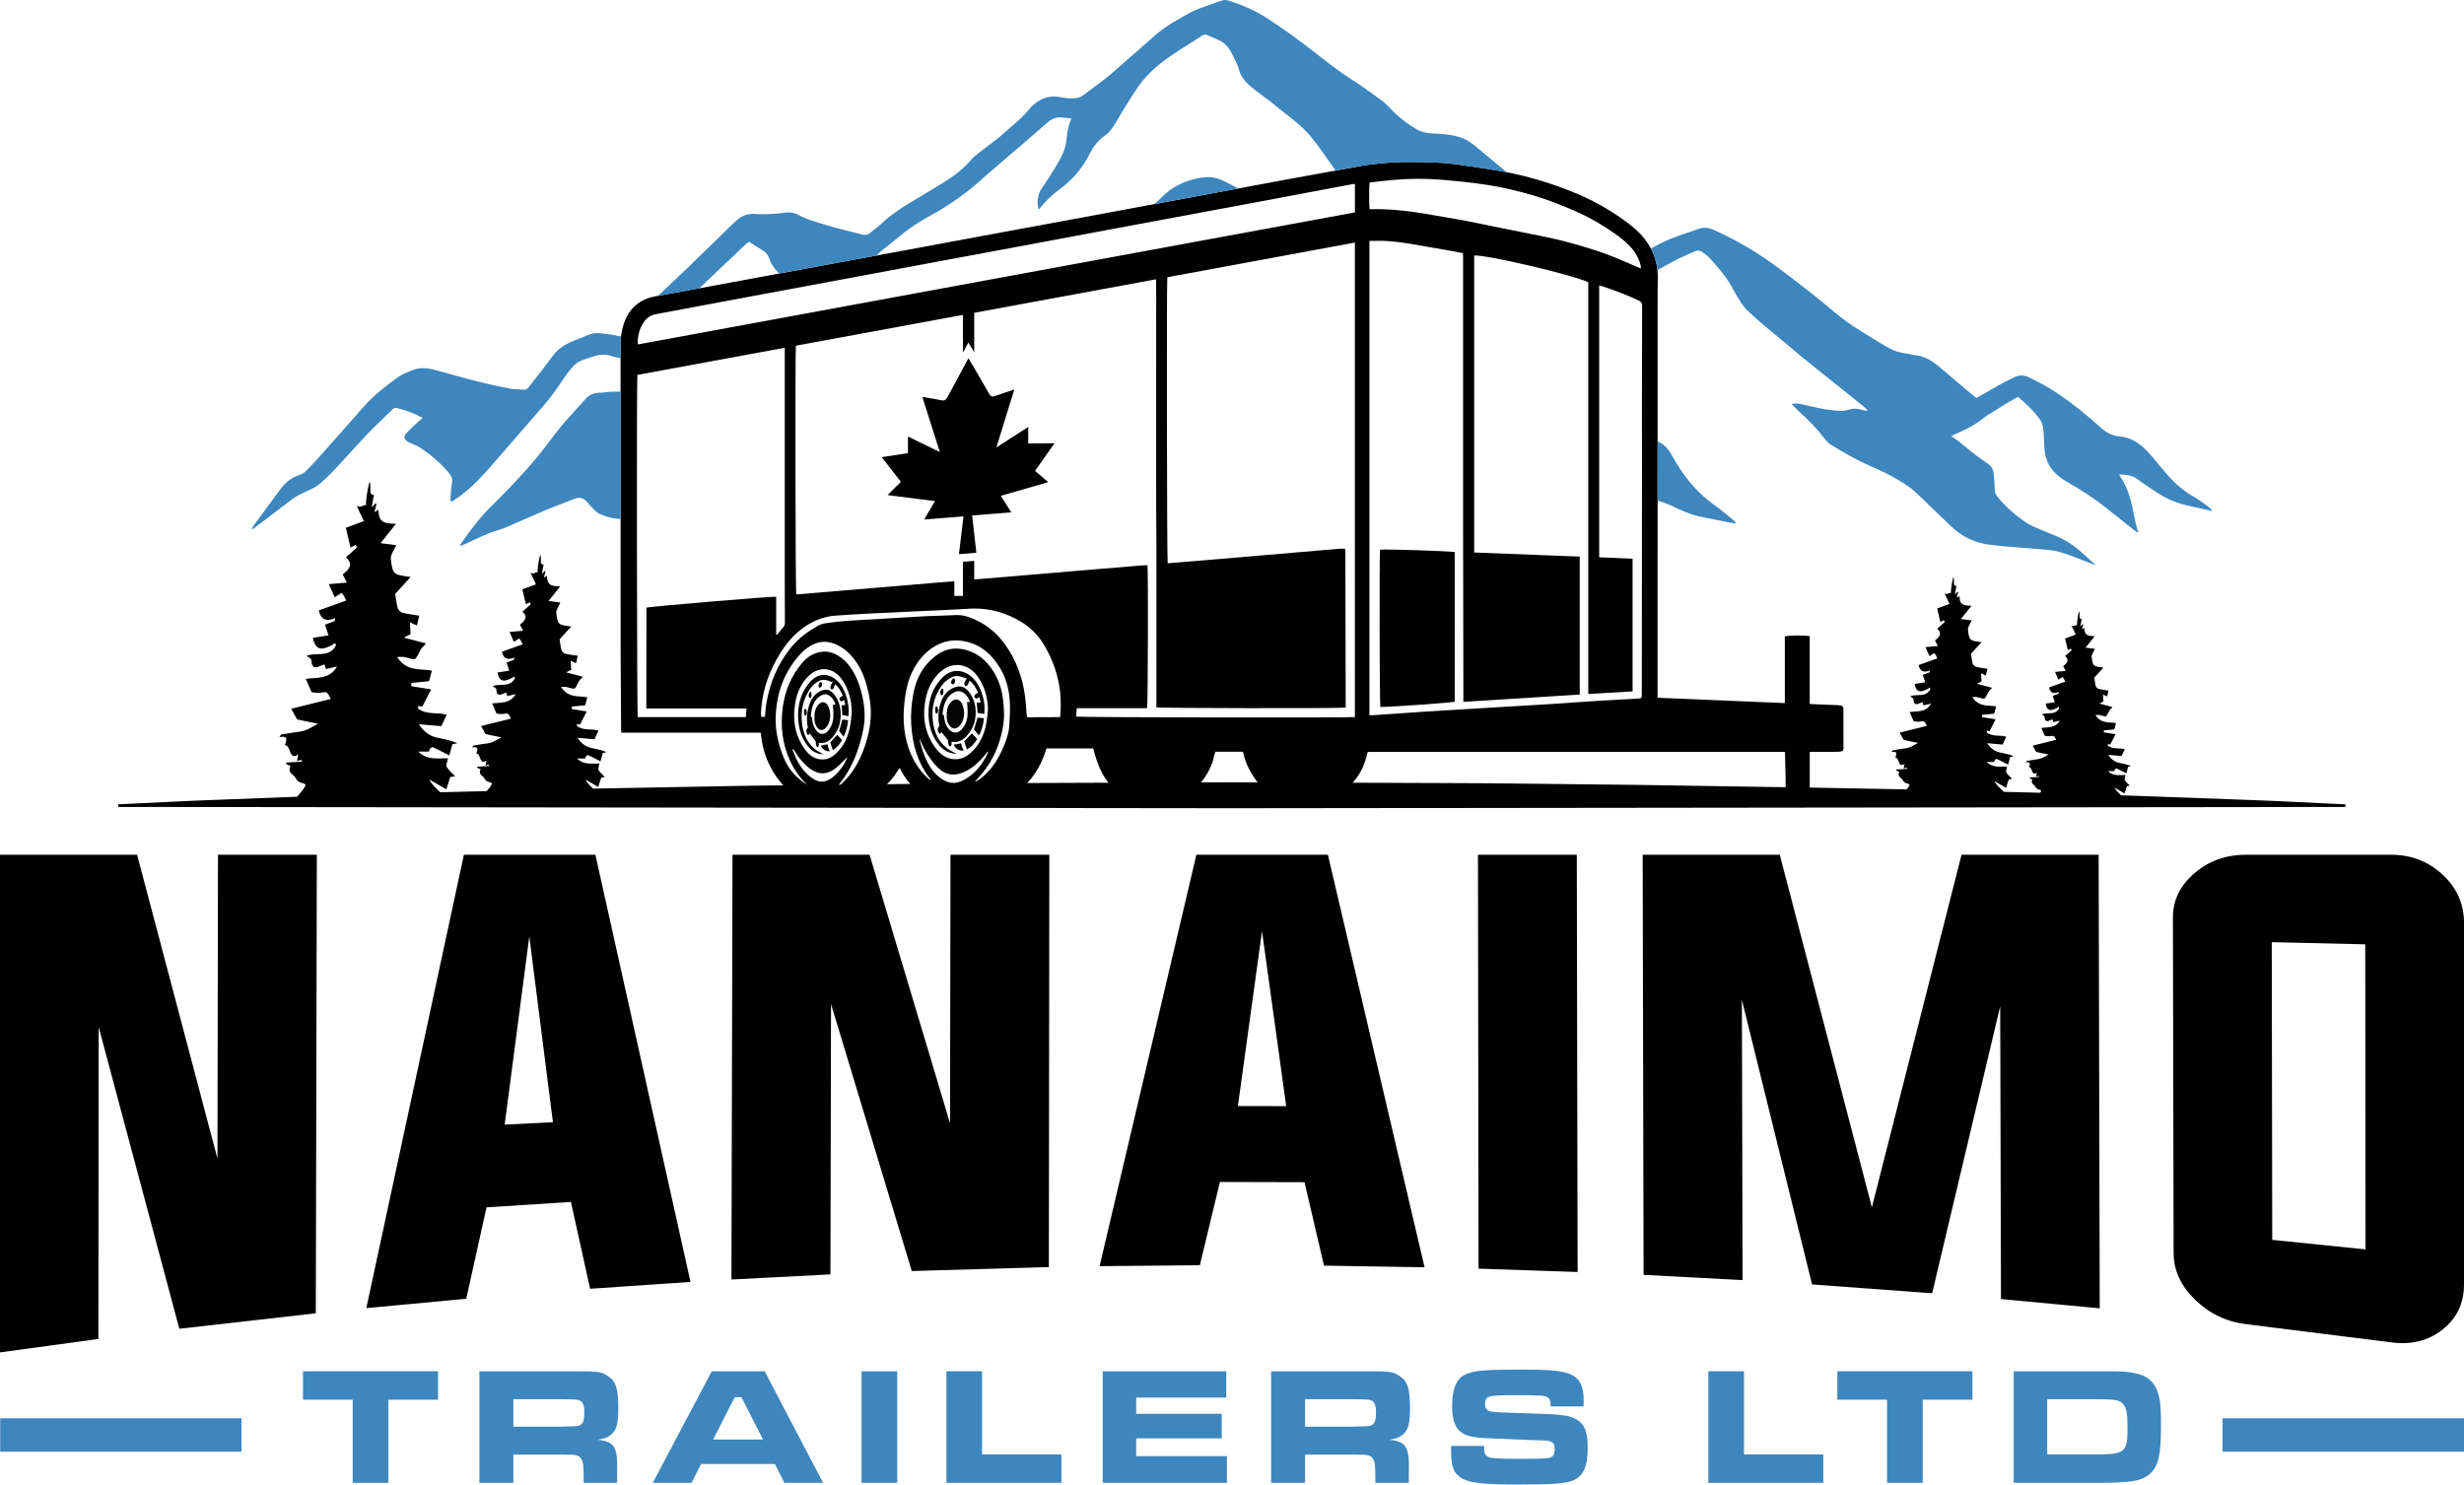
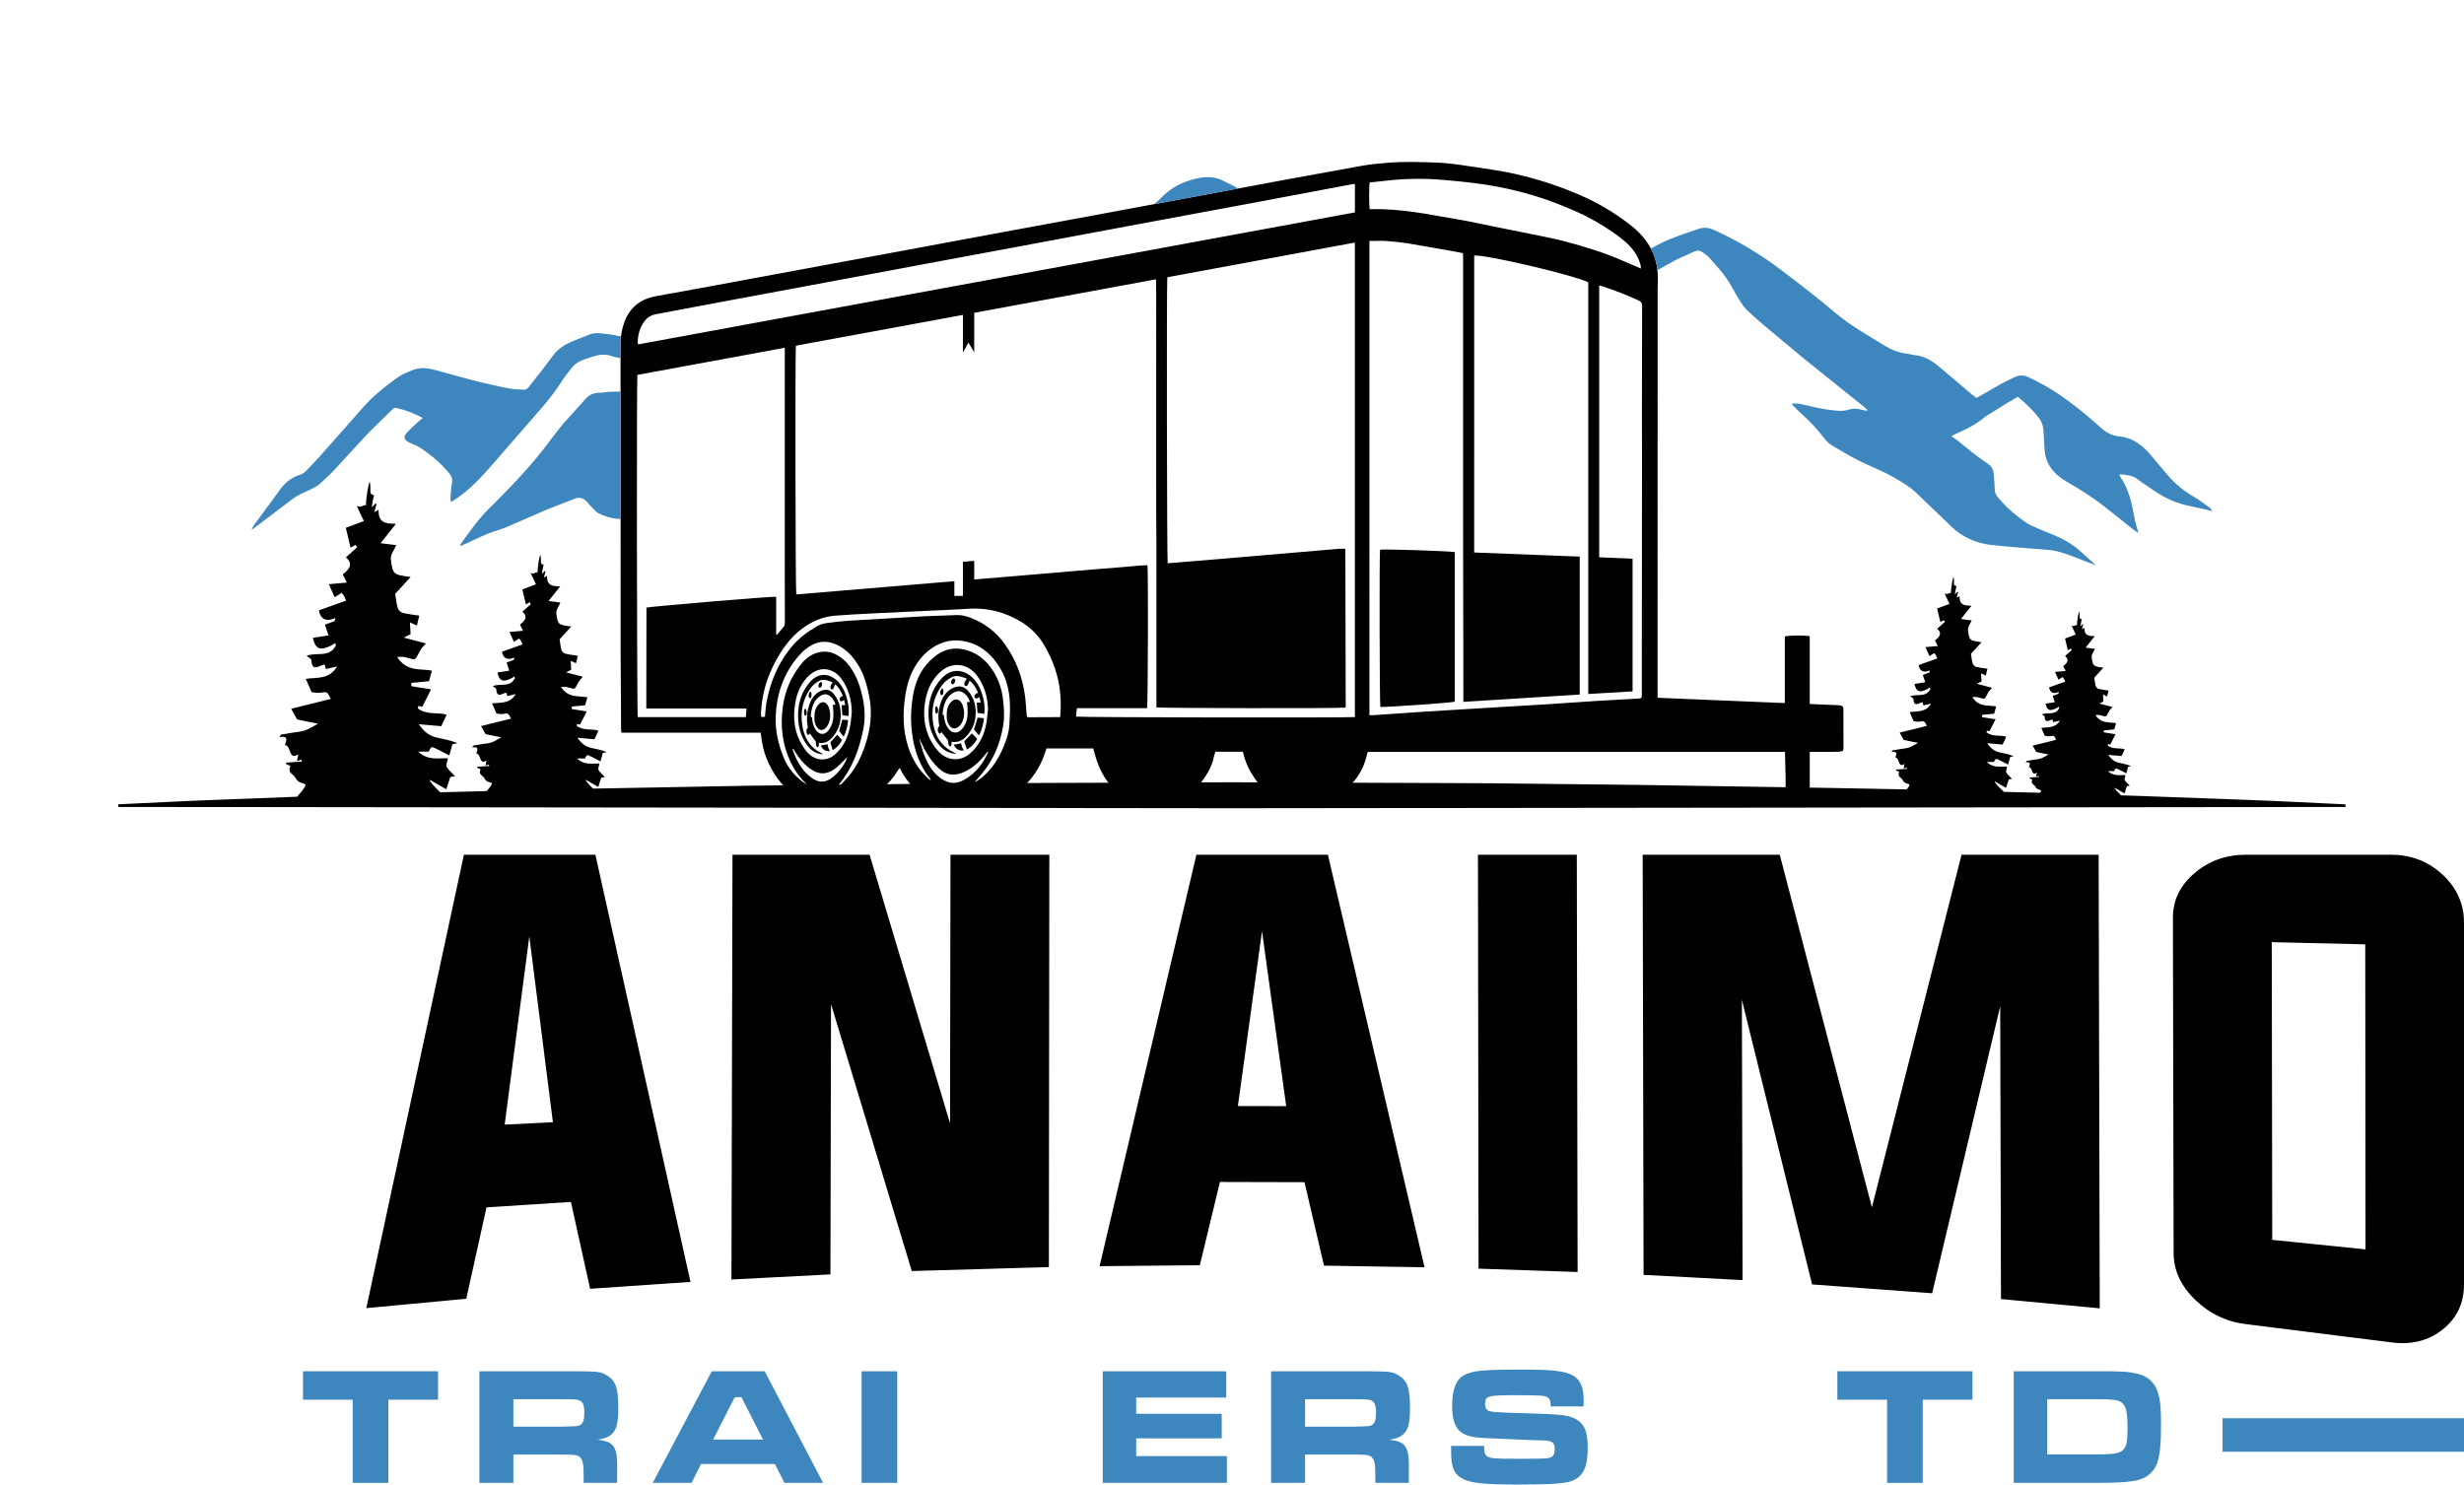
<svg xmlns="http://www.w3.org/2000/svg" xmlns:xlink="http://www.w3.org/1999/xlink" viewBox="0 0 1682.14 1013.68">
  <defs>
    <path id="A" d="M.12 0h1682.02v1013.68H.12z" />
    <path id="B" d="M299.05 936.33v19.42h-33.93v56.78h-24.34v-56.78h-33.93v-19.42h92.2z" />
-     <path id="C" d="M670.45 936.33v56.78h54.15v19.42h-78.49v-76.2h24.34z" />
  </defs>
  <clipPath id="D">
    <use xlink:href="#A" />
  </clipPath>
-   <path d="M67.37 701.27l-.19 213L0 923.44v-339.8h93.59l54.87 207.47.36-207.47h67.48l-.7 313.11-93.17 10.56-55.06-206.04h0z" clip-path="url(#D)" />
  <path d="M344.53 767.92l32.94-1.63-16.12-126.87-16.82 128.5h0zm-12.4 56.5l-13.82 62.41-68.23 6.39 66.62-309.58h89.77l64.92 291.71-68.54 4.65-13.1-59.29-57.62 3.71h0zm235.2-138.83l-.4 184.6-67.58 3.49.71-290.04h93.59l54.93 183.38.3-183.38h67.48l-.31 281.56-93.59 2.7-55.13-182.31h0zm277.76 69.64l32.98.07-16.51-119.48-16.47 119.41h0zm-12.27 51.85l-13.7 56.85-68.45.64 66.09-280.94h89.77l65.99 281.7-68.65-1.12-13.31-56.98-57.74-.15h0zm176.57 59.18l-.41-282.63h67.48l.55 284.92-67.62-2.29h0zm423.32-282.62l.75 309.72-67.42-6.34-.53-199.92-46.46 195.96-81.97-6.02-47.92-194.35.47 191.39-67.58-3.57-.62-286.87h93.59l62.9 240.76 61.21-240.76h93.58 0zm118.19 59.69l.32 203.28 63.69 6.5-.19-208.3-63.82-1.48h0zm81.44-59.69c13.52 0 25.17 4.4 34.95 13.37 9.9 9.1 14.85 20.16 14.85 33.02v247.02c0 12.86-4.93 23.22-14.79 30.93-9.72 7.62-21.32 10.42-34.78 8.62l-98.88-12.39c-13.49-1.58-25.12-7.11-34.89-16.51-9.91-9.53-14.87-20.17-14.9-32.09l-.48-228.97c-.03-11.91 4.9-22.02 14.79-30.46 9.75-8.31 21.39-12.54 34.92-12.54h99.21 0z" />
  <g fill="#3e86be">
    <use xlink:href="#B" />
    <path d="M383.13 974.15c11.43-.23 11.43-.23 13.03-1.14 2.06-1.26 2.74-3.54 2.74-8.45s-.91-7.2-3.08-8.23c-1.71-.8-1.94-.8-12.68-.91h-32.67v18.74h32.66v-.01zm-55.87-37.82h56.1c26.28 0 26.28 0 31.19 2.97 5.83 3.54 7.54 8.68 7.54 21.82 0 10.97-1.14 15.31-4.91 18.51-2.28 1.83-4.45 2.74-9.25 3.43 11.77 1.37 13.82 4.8 13.37 22.39v7.08h-22.85v-3.99c0-8.57-.46-11.31-2.28-13.26-1.6-1.83-3.31-2.06-12.91-2.06h-32.79v19.31h-23.19v-76.2h-.02zm178.91 17.71h-4.57l-14.74 28.91h34.05l-14.74-28.91h0zm22.85 45.58h-50.39l-6.51 12.91h-26.51l40.33-76.2h36.1l39.87 76.2h-26.39l-6.5-12.91h0zm83.51-63.29v76.2h-24.34v-76.2h24.34z" />
    <use xlink:href="#C" />
    <path d="M837.13 936.33v17.94h-61.46v11.08h58.38v16.79h-58.38v12.12h61.92v18.27h-84.77v-76.2h84.31zm86.48 37.82c11.43-.23 11.43-.23 13.03-1.14 2.05-1.26 2.74-3.54 2.74-8.45s-.91-7.2-3.08-8.23c-1.71-.8-1.94-.8-12.68-.91h-32.67v18.74h32.66v-.01zm-55.86-37.82h56.1c26.27 0 26.27 0 31.19 2.97 5.82 3.54 7.54 8.68 7.54 21.82 0 10.97-1.14 15.31-4.91 18.51-2.29 1.83-4.45 2.74-9.25 3.43 11.77 1.37 13.82 4.8 13.37 22.39v7.08h-22.85v-3.99c0-8.57-.46-11.31-2.29-13.26-1.6-1.83-3.31-2.06-12.91-2.06h-32.79v19.31h-23.19v-76.2h-.01zm145.43 50.96c0 4.57.45 6.06 2.28 7.2 2.17 1.37 4.69 1.6 21.02 1.6 17.6 0 20.23-.11 22.4-1.03 1.71-.8 2.51-2.51 2.51-5.71 0-4.57-1.83-5.71-9.25-5.83-2.52 0-10.06-.34-18.17-.69l-18.51-.8c-11.08-.34-16.45-1.94-19.88-5.83-2.85-3.43-4.23-8.34-4.23-15.99 0-11.31 2.63-18.16 8-21.13 5.94-3.2 12.57-3.89 40.11-3.89 21.25 0 29.24 1.03 34.73 4.23 4.91 3.09 6.97 8 6.97 17.37 0 .46 0 2.06-.12 3.54h-22.39c-.12-3.77-.46-4.8-1.71-5.94-1.83-1.48-4.46-1.71-21.94-1.71-19.54 0-21.14.46-21.14 6.05 0 2.74 1.03 4.23 3.2 4.91 2.06.57 8 .91 24.68 1.37 24.56.68 29.71 1.37 34.5 4.22 5.6 3.31 7.66 8.46 7.66 19.43 0 12.9-2.97 19.42-10.4 22.39-4.68 1.94-14.05 2.63-37.59 2.63-22.73 0-32.22-1.03-37.7-4.12-5.71-3.2-7.54-7.77-7.54-18.62v-3.65h22.51 0z" />
    <use xlink:href="#C" x="520.15" />
    <use xlink:href="#B" x="1047.49" />
    <path d="M1429.93 993.11c21.03 0 22.51-1.14 22.51-18.39 0-9.37-.8-13.6-3.08-16.11-2.4-2.74-5.49-3.2-19.65-3.2h-32.11v37.7h32.33 0zm-55.18-56.78h54.96c19.42 0 22.05.11 28.56 1.49 7.54 1.49 12.57 5.83 14.85 12.91 1.71 5.37 2.17 10.28 2.17 22.62 0 19.88-1.71 27.65-7.31 32.79-5.83 5.25-12.57 6.39-38.27 6.39h-54.96v-76.2h0z" />
  </g>
  <g fill="#010101">
    <path d="M993.11 376.98v102.16c-1.94.7-45.7 3.76-50.76 3.59-.53-1.71-.73-103.45-.21-107.38 2.06-.53 46.49.85 50.97 1.63h0z" fill-rule="evenodd" />
    <path d="M1120.98 318.07l-.14 136.57v19.2c0 2.99-.04 3.02-2.96 3.19l-27.25 1.54-33.36 2.26-36.09 2.15-48.86 2.97-21.82 1.51-13.73.92c-.56.03-1.13 0-1.88 0V164.52c4.05 0 7.89-.21 11.71.05 4.98.34 9.96.88 14.89 1.66l27.59 4.8 9.68 1.82.08 3.37-.01 181.65.19 113.46v7.93l79.44-5v-94.2l-72.05-2.81V174.51c7.17-.91 66.91 13.04 77.87 18.21v281.17l30.26-1.8v-90.57l-22.8-1V194.93c.79.19 1.5.3 2.17.53 8.46 2.88 16.86 5.92 24.93 9.8 1.64.79 2.21 1.76 2.2 3.56l-.11 71.38.05 37.87h0zM935.09 124.61l8.92-.99c10.36-1.23 20.75-1.83 31.17-1.41 7.18.29 14.36.97 21.52 1.69 6.26.63 12.51 1.41 18.74 2.37 10.77 1.66 21.35 4.21 31.8 7.31 9.51 2.83 18.73 6.46 27.83 10.42 9.28 4.04 18.03 9.03 26.32 14.79 5.18 3.61 10.22 7.43 14.03 12.6 2.17 2.93 3.72 6.16 4.58 9.71.15.62.16 1.27.27 2.28l-12.33-5.3c-12.64-5.56-25.8-9.59-39.11-13.12-5.77-1.53-11.63-2.73-17.48-3.94l-27.19-5.45-23.8-4.87-28.55-4.95c-9.38-1.52-18.81-2.63-28.33-2.91-2.77-.08-5.55-.01-8.4-.01-.48-1.55-.55-15.7.01-18.22h0zm-10.12 20.43l-489.29 90.11c-.13-.38-.3-.67-.31-.97-.02-5.31 1.3-10.24 4.41-14.58 1.93-2.69 4.6-4.42 7.9-5.05l25.61-4.81 49.08-9.16 57.05-10.61 62.12-11.61 48.35-8.98 86.29-16.13 78.33-14.55 68.87-12.97c.46-.08.95-.07 1.59-.11v19.42h0zm-.01 344.59c-5.41.55-187.32.26-190.33-.32l.52-5.74h47.94c.6-2.08.82-92.05.28-97.63-5.59.1-11.16.85-16.75 1.26l-16.91 1.35-16.9 1.42-16.9 1.45-16.91 1.42-16.9 1.43-17.02 1.41v-12.7l-7.7.62v23.29h-5.85v-10.05L543.6 405.9c-.56-1.85-.8-164.55-.26-169.85l114.04-21.03v25.72l3.71-6.85 3.99 6.61v-26.9l124.14-22.89c.19 7.75.06 15.17.08 22.59l.01 22.65-.01 22.4v67.45l.01 22.39.15 22.4v22.65 89.75c2.11.64 123.4.77 128.77.2.06-.06.12-.11.17-.17.06-.06.14-.11.17-.18.06-.15.13-.31.13-.47l-.25-106.33c0-.39-.07-.79-.12-1.32-1.62 0-3.15-.1-4.67.02l-28.64 2.47-38.69 3.3-41.14 3.45-8.03.65c-.53-1.89-.77-190.64-.26-195.3l128.06-23.69v324.01h0zm-201.21.03l-22.39.1c-.17-.61-.44-1.21-.49-1.84-.36-4.07-.52-8.17-1.04-12.23-1.71-13.15-6.18-25.27-14-36.07-5.89-8.12-13.5-14.03-22.84-17.65-3.07-1.18-6.25-2.1-9.58-2l-22.11.82-22.09 1.31-29.46 1.72c-5.14.35-10.28.93-15.39 1.62-3.01.4-5.89 1.4-8.34 3.34-6.5 3.66-12.11 8.39-16.72 14.26-8.6 10.93-13.72 23.4-16.09 37.03-.52 2.97-.64 6.01-.97 9.35l-2.47.18c-.46-2.26-.19-4.37 0-6.45 1-10.91 4.18-21.21 9.31-30.86 4.68-8.82 10.34-16.92 18.49-23.01 6.64-4.96 14.01-8.2 22.32-8.87 8.24-.65 16.51-1.07 24.77-1.5l28.49-1.36 24.81-1.14 15.7-.85c11.97-.35 23.03 2.82 33.27 8.92 6.67 3.98 12 9.4 15.94 16.08 5.99 10.15 9.83 21.07 10.96 32.84.3 3.18.33 6.39.33 9.58.01 2.11-.25 4.23-.41 6.68h0zm-34.69 5.45c-.4 6.14-2.56 11.83-5.08 17.35-3.17 6.93-7.39 13.14-13.25 18.12-1.59 1.35-3.29 2.56-5.3 3.31 1.7-1.93 3.46-3.82 5.1-5.81 7.76-9.4 12.24-20.29 14.26-32.2 1.08-6.34.68-12.71-.14-19.09-.83-6.46-2.92-12.44-6.25-17.97-4.97-8.25-11.99-13.86-21.63-15.6-7.03-1.27-13.3.74-18.82 5.2-8.38 6.77-12.84 15.71-14.6 26.2-1.13 6.73-1.71 13.48-1.26 20.29.83 12.63 3.88 24.56 11.49 34.98.34.46.7.9 1.06 1.35.34.44.69.89.83 1.61-.49-.32-1.03-.61-1.47-.99-6.7-5.9-11.15-13.27-13.92-21.67-3.72-11.29-3.83-22.83-2.16-34.49.88-6.12 2.38-12.05 5.15-17.6 3.13-6.27 7.4-11.61 13.2-15.6 7.46-5.13 15.62-6.41 24.36-4.13 10.17 2.66 17.06 9.36 22.27 18.1 4.53 7.59 6.32 15.96 6.57 24.67.13 4.65-.11 9.32-.41 13.97h0zm-57.26-17.22c1.49-8.04 4.97-14.6 10.49-19.4 7.88-6.85 18.49-5.75 25.02 3.28 4.68 6.47 6.97 14 7.17 22.63-.3 2.76-.49 5.54-.91 8.27-1.4 8.99-5.03 16.34-11.19 21.69-2.94 2.55-6.2 3.99-9.83 4.05-5.2.09-9.62-2.31-13.16-6.78-7.55-9.52-9.98-20.88-7.59-33.74h0zm8.42 51.94c-4.3-3.78-7-8.66-9.11-13.84-1.38-3.41-3.59-11.09-3.33-11.49l1.09 2.36c2.41 5.51 5.46 10.65 9.4 15.2 1.33 1.54 2.85 2.97 4.49 4.16 4.07 2.98 8.61 3.38 13.31 1.74 6.22-2.17 11.06-6.28 15.28-11.2 1.01-1.17 1.95-2.41 2.93-3.61.1.05.21.11.32.16-.1.29-.17.59-.29.87-3.5 7.74-8.56 14.1-16.1 18.29-6.42 3.56-12.09 2.52-17.99-2.64h0zm-49.66-20.76c-2.66 7.83-6.2 15.19-11.62 21.5-1.97 2.29-4.19 4.34-6.3 6.51-.15-.11-.29-.21-.44-.31.22-.42.39-.89.68-1.24 8.96-10.87 13.63-23.67 16.42-37.2 1.53-7.44 1.14-15.01-.49-22.46-1.18-5.37-2.75-10.62-5.38-15.51-1.95-3.63-4.22-7.08-7.35-9.78-5.14-4.44-10.94-6.94-17.89-4.97-4.31 1.22-7.78 3.75-10.66 7.16-7.17 8.5-11.41 18.34-13.02 29.26-2.03 13.71-.45 26.97 5.84 39.49 2.41 4.79 5.42 9.16 9.35 12.87.46.43.86.91 1.29 1.37-7.45-4.5-12.86-10.73-16.09-18.71-3.63-8.98-5.74-18.33-5.33-28.04.69-16.54 6.17-31.25 17.73-43.35 1.9-1.99 4.24-3.66 6.64-5.02 6.35-3.59 12.8-2.96 18.99.47 5.88 3.26 10.16 8.19 13.52 13.96 3.68 6.33 5.55 13.28 6.96 20.38 2.28 11.48.89 22.64-2.85 33.62h0zm-47.61-29.32c1.34-7.7 4.48-13.97 9.48-18.58 7.12-6.56 16.7-5.5 22.59 3.14 4.23 6.21 6.3 13.42 6.48 21.69-.27 2.64-.44 5.3-.82 7.92-1.26 8.62-4.54 15.65-10.11 20.78-2.65 2.44-5.6 3.82-8.88 3.88-4.7.09-8.69-2.21-11.89-6.49-6.82-9.12-9.01-20.01-6.85-32.34h0zm24.09 51.97c-3.86 2.58-7.71 2.7-11.72.19-5.33-3.35-8.89-8.16-11.63-13.66-1.04-2.1-1.77-4.35-2.64-6.54l.57-.3 1.12 1.81c2.67 4.37 5.81 8.33 9.95 11.42 6.01 4.49 11.57 4.51 17.36.23 2.55-1.89 4.7-4.3 7.01-6.5.5-.47.9-1.05 1.34-1.58-.72 2.84-2.26 5.21-3.9 7.52-2.05 2.91-4.49 5.42-7.46 7.41h0zM441.22 483.8h68.37l-.39 5.85h-73.8c-.6-2.01-.85-229.21-.27-233.66l100.62-18.54v3.52 154.31l.07 29.77c.01 1.39-.31 2.48-1.3 3.53-1.49 1.57-2.79 3.31-4.17 4.98-.15-.06-.3-.12-.45-.17v-25.87c-2.54-.5-85.3 6.6-88.58 7.36l-.1 68.92h0zm817.25 1.09l-.01-.99c-.02-1.25-.67-1.97-1.89-2.18-.56-.1-1.13-.19-1.7-.21l-14.01-.55-5.38-.27v-46.27c-3.02-.72-15.05-.6-17 .18v45.48l-86.87-3.64v-3.36l.03-276.18c0-1.39.06-2.78.13-4.18.38-8.44-1.04-16.52-5.22-23.95-3.59-6.39-8.67-11.48-14.47-15.91-10.28-7.84-21.34-14.42-33.18-19.57-14.54-6.33-29.6-11.19-45.07-14.64-8.14-1.81-16.42-3.02-24.67-4.25-9.39-1.39-18.74-3.02-28.29-3.37-11.31-.41-22.61-.83-33.9.15-5.55.48-11.12.95-16.59 1.91l-52.93 9.62-65.21 12.2-30.21 5.57-41.07 7.64-49.54 9.13-41.56 7.71-41.55 7.71-41.08 7.57-41.08 7.62-40.59 7.51-38.44 7.01c-10.19 1.99-17.33 7.83-20.93 17.73-1.75 4.82-2.56 9.83-2.56 14.94l.04 59.32.02 148.92.32 54.63c.01.71.1 1.42.16 2.38h95.12c.12.7.22 1.17.27 1.64.55 5.58 1.77 10.98 3.87 16.2 3.86 9.55 9.64 17.71 17.74 24.08 4.48 3.52 9.54 6.06 15.28 6.95.24.04.48.12.73.12 6.88.02 13.82.55 20.64-.1 9.55-.91 17.8-5.35 25.17-11.41 3.9-3.21 7.11-7.01 9.71-11.34.39-.66.89-1.24 1.51-2.1 3.78 7.93 9.17 13.97 15.92 18.89 5.25 3.82 10.94 6.18 17.53 6.16l23.63.04c1.31-.01 2.63-.08 3.92-.28 7.82-1.2 14.64-4.62 20.74-9.56 8.52-6.92 14.3-15.7 17.65-26.12.26-.84.57-1.67.82-2.4h31.95c1.46 5.87 3.22 11.48 6.02 16.73 6.07 11.38 15.53 18.29 28.03 20.81 8.69 1.75 17.28 1.01 25.43-2.94 7.15-3.47 12.65-8.76 16.93-15.33 2.56-3.91 4.77-8.04 5.7-12.72.3-1.5.86-2.95 1.27-4.33h18.67c.18.5.36.87.45 1.26 1.34 6 3.95 11.45 7.4 16.5 3.74 5.48 8.28 10.19 13.94 13.7 5.14 3.2 10.86 4.36 16.85 4.69 7.52.41 14.68-.6 21.49-3.98 12.95-6.43 21.65-16.22 24.73-30.59.12-.54.4-1.04.57-1.45h284.73l.44 17.91c.17 5.96-.42 11.93.02 17.84h16.46v-35.79h3.02l14.76-.01c.9 0 1.81-.01 2.7-.14 2.36-.33 2.53-.53 2.53-2.99l-.04-25.35h0z" />
  </g>
  <path d="M647.16 497.12c-.42-.58-.77-1.24-1.09-1.91-1.03-2.09-1.5-4.4-1.6-6.79l-1.02-.46.4-3.48c.88-4.51 2.53-8.41 6.02-10.77 2.06-1.39 4.22-2.32 6.56-1.33 1.74.74 3.2 2.05 4.33 3.86.57.92 1.12 1.83 1.3 3.09l-1.82.12c-.03.28-.09.47-.06.64.41 2.5.43 5.01.36 7.55-.11 3.99-1.43 7.3-3.72 10.03-2.96 3.56-6.98 3.28-9.66-.55h0zm14.31 3.56c1.98-2.69 3.57-5.69 4.18-9.28 1.27-7.43-.1-14.04-4.58-19.44-2.7-3.27-6-3.93-9.59-2.54-5.15 1.98-8.27 6.39-9.86 12.5-1.19 4.55-1.28 9.17-.31 13.74-1.05 1.06-1.38 2.25-.9 3.79.19.61.63 1.37 1.07 1.51.33.12.86-.63 1.32-1.02l4.48 5.69c.01.26-.02.91.07 1.54s.19 1.31.47 1.82c.19.36.72.71 1.02.63.3-.07.64-.65.73-1.08.13-.59.03-1.25.03-1.88.11-.05.2-.15.28-.13 4.79.74 8.51-1.66 11.59-5.85h0zm-8.5 14.03c-2.14-1.21-4.09-2.07-5.84-3.34-5.91-4.27-9.3-10.67-10.27-18.96-1.08-9.26 1.1-17.33 6.1-24.29 1.81-2.52 4.13-4.28 6.66-5.61 1.78-.94 3.64-1.04 5.49-.66 1.61.33 3.17.98 4.94 1.55-.41.59-.7.95-.93 1.35-.24.42-.48.86-.63 1.34-.32 1.02-.14 1.84.44 2.21.58.38 1.29.16 1.79-.75.44-.79.73-1.7 1.15-2.7 2.68 1.86 4.27 4.87 5.81 8.04-.61.41-1.19.74-1.71 1.16-.56.46-.94 1.11-.67 1.99.21.68 1.02 1.01 1.8.77.26-.08.51-.19.75-.32s.47-.3.83-.55l.8 3.75h-2.65l.49 7.08 4.65.71c.19-2.35.29-4.86-.07-7.3-.91-6.14-2.95-11.64-6.68-16.06-5.14-6.09-14.48-9.15-22.04-1.24-6.2 6.47-9.42 14.7-9.29 24.63.11 8.52 2.58 15.97 7.83 21.86 3.11 3.5 6.81 5.17 11.25 5.34h0zm5.27-8.43l1.9 5.49c2.81-1.67 5.21-4.09 6.98-7.23l-3.63-3.76-5.25 5.5h0zm6.7-8.13l3.32 3.96c1.44-1.9 3.26-7.98 3.43-11.73l-4.32-.37-2.43 8.14h0zm-8.8 9.44l-4.94.86c.73 2.64 3.7 4.43 6.7 4.01l-1.08-2.29c-.3-.82-.46-1.7-.68-2.58h0zm-4.03-43.37c-.17-.21-.46-.85-.84-.95-.81-.23-1.93 1.39-1.95 2.62-.01.8.43 1.35 1.08 1.36.86-.01 1.73-1.33 1.71-3.03h0zm-13.68 19.73c0 .94.04 1.94.31 2.79.23.74 1.03.63 1.41-.06.63-1.16.27-3.47-.72-4.47-.75.22-1 .96-1 1.74h0zm5.54-10.69c.12-.77.11-1.65-.06-2.41-.16-.72-.89-.86-1.26-.25-.39.64-.6 1.45-.74 1.8-.02 1.22.11 1.9.76 2.18.53.22 1.13-.3 1.3-1.32h0zm13.51 9.2c-.26-.84-.57-1.71-1.01-2.41-2.33-3.66-5.46-2.83-7.71-.1-1.93 2.35-2.55 5.31-2.43 8.92-.09 1.61.17 3.5 1.04 5.22 1.92 3.8 5.08 4.38 7.81 1.41 2.85-3.09 3.77-8.26 2.3-13.04h0zm-100.66 15.73c-.38-.56-.69-1.19-.99-1.83-.93-2-1.36-4.22-1.44-6.5l-.92-.45.36-3.34c.8-4.32 2.29-8.06 5.44-10.31 1.86-1.34 3.81-2.22 5.93-1.27 1.57.71 2.89 1.97 3.91 3.7.51.88 1.02 1.75 1.18 2.96l-1.65.11c-.03.27-.08.45-.06.62.37 2.39.39 4.8.33 7.24-.1 3.82-1.29 7-3.36 9.61-2.68 3.39-6.3 3.12-8.73-.54h0zm12.93 3.41c1.79-2.57 3.23-5.45 3.78-8.89 1.15-7.12-.09-13.45-4.14-18.63-2.44-3.13-5.42-3.77-8.67-2.43-4.66 1.89-7.47 6.12-8.91 11.97-1.07 4.36-1.16 8.78-.28 13.17-.94 1.01-1.24 2.15-.82 3.62.17.59.57 1.31.97 1.45.3.11.78-.61 1.2-.97l4.05 5.45c.01.25-.02.87.06 1.48.08.6.17 1.25.42 1.74.17.34.65.68.92.61s.58-.62.66-1.03c.11-.57.03-1.2.03-1.8.1-.05.18-.14.26-.13 4.33.7 7.69-1.61 10.47-5.61h0zm-7.68 13.44c-1.93-1.16-3.69-1.98-5.27-3.19-5.34-4.1-8.41-10.22-9.28-18.17-.98-8.87 1-16.6 5.52-23.27 1.64-2.42 3.73-4.1 6.01-5.37 1.6-.9 3.29-1 4.96-.63 1.45.32 2.86.94 4.47 1.49-.37.56-.63.9-.84 1.29-.22.4-.43.83-.57 1.28-.29.98-.13 1.76.4 2.12.52.36 1.17.15 1.62-.72.4-.76.66-1.63 1.04-2.59 2.42 1.79 3.86 4.67 5.25 7.7-.55.39-1.08.71-1.55 1.11-.51.44-.85 1.06-.6 1.91.19.65.92.96 1.63.74.23-.07.46-.18.68-.3s.42-.29.75-.52l.72 3.59h-2.4l.44 6.78 4.2.68c.17-2.25.26-4.66-.06-7-.82-5.88-2.66-11.15-6.03-15.38-4.64-5.84-13.08-8.76-19.91-1.2-5.6 6.2-8.51 14.09-8.39 23.59.1 8.16 2.33 15.3 7.07 20.95 2.79 3.34 6.13 4.94 10.14 5.11h0zm4.76-8.08l1.72 5.26c2.54-1.6 4.71-3.91 6.3-6.92l-3.28-3.61-4.74 5.27h0zm6.05-7.79l3 3.79c1.3-1.82 2.94-7.65 3.1-11.24l-3.91-.36-2.19 7.81h0zm-7.95 9.04l-4.46.82c.66 2.53 3.34 4.24 6.05 3.85l-.98-2.19c-.26-.79-.4-1.63-.61-2.48h0zm-3.63-41.55c-.15-.2-.41-.81-.76-.91-.74-.22-1.75 1.33-1.76 2.51-.01.76.39 1.29.97 1.3.77 0 1.56-1.27 1.55-2.9h0zm-12.37 18.9c0 .9.04 1.85.28 2.68.21.7.93.6 1.27-.06.57-1.11.24-3.32-.65-4.28-.66.21-.89.92-.9 1.66h0zm5.01-10.23a6.89 6.89 0 0 0-.05-2.31c-.14-.69-.81-.82-1.14-.25-.35.62-.54 1.38-.67 1.72-.02 1.17.1 1.82.69 2.09.47.22 1.02-.28 1.17-1.25h0zm10.12 21.31c2.58-2.96 3.41-7.92 2.08-12.5-.23-.81-.51-1.64-.92-2.31-2.1-3.5-4.93-2.71-6.97-.09-1.75 2.25-2.3 5.09-2.2 8.55-.08 1.55.16 3.35.94 5.01 1.75 3.62 4.6 4.18 7.07 1.34h0z" fill="#040404" />
-   <path d="M630.94 354.72l7.35-12.54-32.34-4.13 9.08-9.08-13.12-16.8 17.92-2.77.05-11.3 21.72 10.56-11.91-37.6c4.44.75 8.56 1.28 12.57 2.2 2.29.52 3.49.02 4.71-2.33l14.16-26.3 3.05 5.07 11.07 19.13c1.14 2.06 2.37 2.26 4.47 1.46 4-1.5 8.06-2.77 12.74-4.35l-12.24 39.61 21.75-14.03-.05 11.27 18-.12-13.3 18.87 8.99 7.68-32.35 9.33 7.1 11.28-26.71 2.15 2.91 25.44-11.9.96 3.12-25.81-26.84 2.15h0z" fill-rule="evenodd" />
  <defs>
    <path id="E" d="M.12 0h1682.02v1013.68H.12z" />
  </defs>
  <clipPath id="F">
    <use xlink:href="#E" />
  </clipPath>
  <path d="M1584.25 548.42l-20.51-.98-13-.61-14.75-.58-74.98-2.75-12.97-.42c-2.08-1.99-4.24-4.18-4.38-5.19l6.73 3.86 1.6-4.93 1.96-.35c-1.24-1.31-2.56-2.35-3.42-3.79-.36-.61.27-2.05.5-3.47-3.78-.08-8.2.98-11.99-2.69h4.29c.33-1.11 1.11-1.98 1.57-1.79 2.2.92 4.32 2.12 6.72 3.35l1.22-4.52 2.06-.45c-2.63-1.11-5.28-1.64-7.93-2.17-2.82-.57-5.26-1.92-7.68-5.49l9.08.79 2.17-4.59c-3.38-1.22-8 .25-11.64-2.59.08-.33.14-.67.21-1.01l1.56.32 3.57-7.02-8.03-1.29.07-1.33 7.12-.68 1.18-4.29c-4.59-.87-10.15.6-14.07-5.5 1.11 0 2.06-.17 2.95.03 5.16 1.14 3.79 2.02 6.59-3.03.4-.74 1.08-1.26 2.15-2.49l-8.98-2.36 2.74-1.39-.29-4.78 2.83 1.3.96-4c-2.14-.34-4.47-.58-6.74-1.14-.75-.2-1.67-1.06-1.96-1.89-.51-1.58-.62-3.34-1.04-5.78l6.26-6.84c-7.01-.94-7.24-.9-8.02-7.24-.21-1.7 1.41-3.72 2.19-5.62l-6.34-.81 6.23-7.81c-3.43-.21-7.2.17-7.02-5.68l-1.71.93.87-3.21c-.14-.1-.27-.21-.4-.31l-1.44 1.55c-.15-.11.43-3.42.84-4.82-.49-.28-1.25-.44-1.35-.84-.23-.85-.07-1.84-.12-2.76-.04-.63-.16-1.26-.25-1.88-.31.02-1.54 5.96-1.54 9.56-1.09-.55-1.72 1.21-3.74.19l2.89 6.14-7.28 2.72 1.89 7.99 2.05-1.1.61 1.01-4.52 4.03c3.35 2.95 1 5.05-1.29 6.95l1.67 3.27-7.29.64 2.38 5.3 2.81-1.81c.31.4.64.79.91 1.23.25.41.42.87.92 1.92l-11.06 3.95c.7 3.72 3.11 4.69 6.66 3.1l-.27 1.23-3.92 1.45 1.45 4.33-6.33.99c1.22 5.92 4.39 4.53 7.57 3.05.5-.23.95-.65 1.42-.98l.35.98c-2.72 5.25-7.95 2.57-11.88 4.25.8.66 1.89 1.13 1.92 1.67.19 4.03 2.14 3.03 4.09 2.2.36-.15.74-.26 1.24-.41l.57 1.87 4.51-1.06c-3.18 5.43-8.29 4.33-12.65 5.01l2.35 5.4c1.05.08 2.31.42 3.51.22 2.77-.44 2.76-.54 4.26 2.49l-16.01 3.98 1.73 3.12c.24.43.48 1.12.8 1.2 2.55.6 5.12 1.08 8.33 1.71-2.13 1.13-3.64 2.15-5.26 2.71-1.57.55-3.27.63-4.91.9l-4.82.81-.65 1c3.88-.67 2.78 1.46 2.24 3.27 2.54-.04 1.48 6.46 5.39 3.72l-.51 2.64 1.88-.41c.03.23.06.46.08.7l-6.34.39c-.03.19-.05.37-.07.54l1.83.84c-1.37 2.94 1.24 3.22 2.02 4.8 1.19 2.39 3.14 1.82 4.07 2.73-.09.47-.35.98-.69 1.51l-24.77-.62c-2.71-2.57-6.18-5.85-6.37-7.23l7.8 4.47 1.85-5.71 2.28-.41c-1.44-1.52-2.97-2.72-3.96-4.38-.42-.71.31-2.38.57-4.02-4.37-.09-9.49 1.13-13.89-3.12h4.97c.38-1.28 1.28-2.3 1.82-2.07 2.55 1.07 5.01 2.45 7.79 3.87l1.41-5.23 2.38-.52c-3.04-1.29-6.11-1.9-9.18-2.51-3.27-.66-6.09-2.23-8.9-6.36l10.52.92 2.51-5.32c-3.91-1.42-9.26.28-13.47-3.01l.24-1.16 1.81.37 4.13-8.13-9.3-1.49c.02-.52.06-1.03.09-1.54l8.23-.79 1.37-4.96c-5.32-1.01-11.76.69-16.3-6.37 1.3 0 2.39-.2 3.42.04 5.98 1.32 4.4 2.34 7.63-3.51.47-.86 1.25-1.46 2.49-2.88l-10.39-2.73 3.16-1.62-.33-5.53 3.28 1.5 1.1-4.63c-2.47-.39-5.16-.67-7.8-1.32-.86-.22-1.93-1.23-2.26-2.19-.6-1.83-.73-3.87-1.2-6.7l7.24-7.92c-8.12-1.09-8.38-1.04-9.29-8.39-.23-1.97 1.63-4.31 2.54-6.51l-7.34-.94 7.21-9.04c-3.97-.24-8.34.2-8.13-6.58l-1.98 1.08 1-3.72-.46-.36-1.66 1.8c-.18-.12.5-3.95.97-5.58-.56-.32-1.45-.51-1.57-.98-.25-.99-.07-2.13-.13-3.19-.05-.73-.19-1.46-.29-2.18-.36.03-1.79 6.9-1.79 11.08-1.25-.64-1.99 1.4-4.33.22l3.35 7.11-8.43 3.15 2.19 9.26 2.37-1.27.71 1.17-5.24 4.67c3.89 3.42 1.16 5.85-1.49 8.04l1.94 3.78-8.45.73 2.75 6.14 3.26-2.09c.35.46.74.91 1.06 1.42.28.47.48 1.01 1.06 2.22l-12.8 4.58c.81 4.31 3.6 5.43 7.7 3.6l-.31 1.42-4.54 1.68 1.68 5.02-7.33 1.15c1.41 6.86 5.09 5.24 8.76 3.53.59-.27 1.1-.75 1.65-1.13l.4 1.13c-3.14 6.08-9.2 2.98-13.75 4.93.93.77 2.19 1.31 2.22 1.94.22 4.67 2.48 3.51 4.74 2.55.42-.17.86-.29 1.44-.48l.65 2.17 5.22-1.22c-3.68 6.29-9.59 5.02-14.64 5.8l2.72 6.26c1.21.09 2.67.48 4.07.26 3.21-.51 3.19-.63 4.93 2.89l-18.55 4.61 2.01 3.62c.28.5.55 1.3.92 1.39 2.96.69 5.94 1.25 9.65 1.98-2.47 1.31-4.21 2.49-6.09 3.14-1.82.63-3.78.73-5.68 1.04l-5.58.93c-.26.38-.51.78-.76 1.16 4.49-.77 3.22 1.69 2.59 3.79 2.95-.05 1.72 7.49 6.25 4.31l-.59 3.06 2.17-.48c.04.27.07.54.1.81l-7.35.45-.08.62 2.12.97c-1.58 3.4 1.43 3.73 2.34 5.56 1.38 2.77 3.64 2.1 4.72 3.16-.19.98-1 2.12-1.93 3.26l-53.03-1.01-128.44-2.03-67.84-.76-34.58-.38-34.93-.16-141.81-.52-141.8.51-34.93.13-34.58.39-67.84.76-33.12.37-16.33.18-16.16.3-62.83 1.16-28.61.53c-2.47-2.39-4.87-4.89-5.04-6.08l8.59 4.92 2.03-6.29 2.5-.45c-1.58-1.67-3.27-3-4.36-4.83-.46-.78.34-2.62.63-4.42-4.82-.1-10.45 1.25-15.3-3.43h5.48c.42-1.42 1.41-2.53 2-2.28 2.81 1.18 5.51 2.7 8.58 4.27l1.55-5.77 2.62-.57c-3.35-1.42-6.73-2.09-10.11-2.77-3.6-.73-6.71-2.46-9.8-7.01l11.58 1.01 2.77-5.86c-4.3-1.56-10.2.31-14.84-3.31l.27-1.28 1.99.4 4.55-8.95-10.25-1.64.1-1.69 9.07-.87 1.5-5.47c-5.85-1.11-12.94.77-17.94-7.02 1.42 0 2.63-.22 3.76.04 6.58 1.46 4.84 2.58 8.4-3.86.52-.94 1.37-1.61 2.74-3.17l-11.45-3.01 3.49-1.78-.37-6.09 3.62 1.65 1.21-5.1c-2.72-.43-5.69-.74-8.59-1.45-.95-.25-2.14-1.36-2.49-2.41-.66-2.02-.8-4.26-1.33-7.38l7.98-8.72c-8.94-1.2-9.23-1.15-10.23-9.23-.26-2.17 1.79-4.75 2.8-7.17l-8.09-1.04 7.93-9.95c-4.37-.27-9.18.22-8.95-7.25l-2.18 1.19 1.11-4.1-.51-.39-1.83 1.98c-.19-.14.55-4.35 1.07-6.15-.62-.35-1.59-.56-1.72-1.07-.28-1.09-.08-2.34-.15-3.52-.05-.8-.21-1.6-.32-2.4-.39.03-1.96 7.6-1.96 12.2-1.38-.7-2.2 1.54-4.77.24l3.69 7.83-9.29 3.47 2.41 10.19 2.62-1.4.77 1.29-5.77 5.14c4.28 3.77 1.28 6.44-1.64 8.86l2.13 4.17-9.3.81 3.03 6.75 3.59-2.3c.39.51.82 1 1.16 1.57.32.52.54 1.11 1.17 2.45l-14.1 5.04c.89 4.74 3.96 5.98 8.49 3.96l-.34 1.57-5 1.85 1.85 5.53-8.07 1.26c1.55 7.55 5.6 5.78 9.65 3.9.64-.3 1.21-.83 1.81-1.25l.45 1.25c-3.46 6.69-10.14 3.27-15.15 5.42 1.02.84 2.41 1.44 2.44 2.13.25 5.14 2.73 3.86 5.23 2.81.46-.19.94-.32 1.58-.53l.72 2.39 5.75-1.35c-4.06 6.92-10.57 5.53-16.13 6.39l3 6.89c1.33.1 2.94.53 4.48.28 3.54-.56 3.52-.69 5.43 3.18l-20.43 5.07 2.21 3.99c.31.55.61 1.43 1.02 1.53 3.26.76 6.54 1.38 10.63 2.18-2.72 1.44-4.64 2.74-6.7 3.45-2 .7-4.17.8-6.26 1.14l-6.15 1.03-.83 1.28c4.94-.85 3.54 1.87 2.85 4.17 3.24-.06 1.89 8.24 6.88 4.74l-.65 3.38 2.39-.53c.04.29.07.59.11.9l-8.1.5-.08.68 2.33 1.07c-1.74 3.74 1.58 4.11 2.57 6.12 1.52 3.05 4.01 2.31 5.2 3.48-.31 1.57-2.02 3.48-3.55 5.29l-13.95.36-17.83.46c-3.45-3.31-6.98-6.9-7.21-8.57l11.38 6.52 2.69-8.33 3.31-.6c-2.09-2.21-4.33-3.97-5.77-6.39-.61-1.03.45-3.47.84-5.86-6.38-.13-13.84 1.66-20.26-4.54h7.25c.55-1.87 1.86-3.35 2.64-3.02 3.72 1.55 7.3 3.57 11.36 5.65l2.06-7.63 3.47-.76c-4.43-1.88-8.91-2.77-13.38-3.66-4.77-.97-8.88-3.25-12.97-9.28l15.33 1.33 3.67-7.75c-5.7-2.06-13.5.42-19.64-4.38l.35-1.7 2.64.54 6.03-11.85-13.57-2.17.13-2.24 12.01-1.15 1.99-7.24c-7.75-1.47-17.14 1.01-23.75-9.29 1.88 0 3.48-.29 4.98.05 8.71 1.93 6.41 3.41 11.13-5.11.68-1.25 1.82-2.13 3.63-4.2l-15.16-3.98 4.62-2.36-.49-8.07 4.79 2.19 1.61-6.76c-3.61-.57-7.54-.98-11.37-1.92-1.26-.32-2.83-1.79-3.3-3.19-.88-2.67-1.06-5.64-1.76-9.76l10.56-11.54c-11.84-1.59-12.22-1.52-13.54-12.22-.35-2.87 2.37-6.29 3.7-9.49l-10.71-1.37 10.5-13.18c-5.78-.35-12.15.29-11.85-9.59l-2.89 1.57 1.47-5.42c-.23-.17-.45-.35-.68-.52l-2.42 2.62c-.26-.18.73-5.76 1.41-8.14-.82-.47-2.11-.74-2.28-1.42-.38-1.44-.11-3.11-.2-4.66-.07-1.06-.28-2.12-.42-3.18-.52.04-2.6 10.06-2.6 16.15-1.83-.93-2.91 2.04-6.32.32l4.89 10.37-12.3 4.59 3.19 13.5 3.47-1.85 1.02 1.7-7.64 6.81c5.67 4.99 1.7 8.52-2.17 11.73l2.82 5.52-12.31 1.08 4.01 8.94 4.76-3.05c.51.67 1.08 1.33 1.53 2.08.42.69.72 1.47 1.55 3.24l-18.66 6.68c1.18 6.28 5.25 7.92 11.23 5.24l-.45 2.07-6.62 2.45 2.45 7.32-10.69 1.67c2.05 10 7.41 7.64 12.77 5.15.85-.39 1.6-1.1 2.4-1.65l.6 1.65c-4.59 8.86-13.42 4.34-20.05 7.18 1.35 1.12 3.19 1.91 3.23 2.82.33 6.81 3.62 5.12 6.92 3.72.61-.26 1.24-.43 2.09-.7l.95 3.16 7.62-1.78c-5.37 9.17-13.99 7.32-21.36 8.46l3.97 9.12c1.76.14 3.89.7 5.93.38 4.68-.74 4.66-.92 7.19 4.21l-27.05 6.72 2.93 5.27c.41.72.81 1.89 1.35 2.03 4.31 1.01 8.65 1.82 14.07 2.89-3.6 1.91-6.14 3.63-8.88 4.57-2.65.93-5.52 1.06-8.29 1.52l-8.14 1.36-1.1 1.69c6.54-1.12 4.68 2.47 3.77 5.52 4.3-.07 2.51 10.91 9.11 6.28l-.86 4.47 3.17-.7.14 1.19-10.72.66-.11.91 3.08 1.42c-2.31 4.95 2.09 5.44 3.41 8.11 2.02 4.04 5.31 3.06 6.89 4.61-.49 2.45-3.53 5.53-5.75 8.26l-56.81 2.18-14.74.59-13.01.61-20.51.98-17.08.81V551l760.25.88 760.26-.88v-1.77c.07 0-5.87-.28-17.01-.81h0z" clip-path="url(#F)" />
  <g fill="#3e86be">
-     <path d="M0 968.4h164.87v22.89H0V968.4z" clip-path="url(#F)" />
    <path d="M1682.14 968.4v22.89h-164.86V968.4h164.86zm-173.97-621.98c-3.45-2.46-6.77-5.14-10.47-7.23-6.75-3.82-12.49-8.64-17.45-14.31-3.75-4.3-7.38-8.71-11.04-13.09-5.85-6.98-12.42-12.94-22.51-13.83-5.19-.46-9.15-2.89-12.8-6.19-8.7-7.9-17.85-15.33-27.63-22.07-6.74-4.64-13.91-8.61-21.37-12.12-3.05-1.44-6.16-1.61-9.21-.2-3.38 1.55-6.73 3.17-9.97 4.96l-16.45 9.39c-1.19-.92-2.19-1.62-3.11-2.4l-22.11-18.75c-4.91-4.13-10.22-7.57-17.11-8.13-1.69-.14-3.33-.77-5.02-.96-5.43-.61-10.26-2.41-14.89-5.24-11.85-7.24-23.97-14.01-34.56-23.03-11.82-10.08-24.23-19.57-36.68-28.98-14.17-10.71-29.42-19.93-45.9-27.31-3.4-1.52-6.67-1.94-10.22-.67-6.61 2.38-13.37 4.41-19.83 7.09-4.4 1.82-8.63 4.03-12.82 6.28 2.5 4.71 3.92 9.68 4.5 14.83l11.54-6.43c3.48-1.84 7.18-3.3 10.75-4.98 5.93-2.81 6.23-2.8 11.34 1.32.69.56 1.36 1.15 1.94 1.81 5.65 6.31 11.37 12.57 15.32 20.03 1.93 3.64 4.11 7.17 6.33 10.66 1.1 1.73 2.37 3.43 3.87 4.86 3.43 3.29 6.97 6.48 10.62 9.56l27.14 22.63 11.17 9.01 31.24 25.05c.74.6 1.37 1.31 2.05 1.98-.09.18-.17.36-.27.55-1.39-.27-2.83-.44-4.18-.83-2.84-.84-5.67-.84-8.43.09-3.25 1.09-6.51.79-9.82.48-7.31-.66-14.37-2.43-21.46-4.07-2.24-.51-4.58-1.07-7.62-.31 2.29 2.29 4.12 4.3 6.16 6.11 5.92 5.23 11.28 10.9 16.02 17.1 1.44 1.88 3.22 3.74 5.27 4.97 6.53 3.92 13.08 7.87 19.96 11.2 7.5 3.63 15.32 6.65 22.56 10.8 5.67 3.25 11.21 6.56 15.85 11.12l23.68 22.74c7.35 6.91 16.42 10.99 26.63 12.18 12.9 1.5 25.91 2.2 38.86 3.36 2.93.26 5.87.82 8.69 1.62 3.59 1.03 7.08 2.4 10.58 3.71l13.58 5.28-9.91-9c-4.5-4.17-9.63-7.55-15.31-10.14-4.92-2.24-10.04-4.09-14.99-6.29-2.98-1.33-6.02-2.7-8.63-4.56-6.93-4.93-13.28-10.46-18.51-17.04-1.09-1.36-1.64-2.71-1.71-4.39-.14-3.63-.42-7.25-.71-10.87-.21-2.53-1.08-4.85-3.25-6.49-2.67-2.01-5.47-3.87-8.15-5.86-2.23-1.66-4.38-3.41-6.55-5.15l-6.74-5.44c-1.27-.99-2.65-1.87-4.29-3.01.89-.51 1.33-.82 1.81-1.02 7.5-3.22 14.81-6.7 20.98-11.98 1.33-1.14 3-1.94 4.52-2.9l9.97-6.24c2.65-1.61 5.36-3.14 8.12-4.74 5.57 4.57 10.42 9.2 14.47 14.56 1.92 2.53 2.86 5.31 3.02 8.38l.76 13.11c.72 9.79 6.22 16.87 14.89 21.78 9.4 5.34 18.45 11.09 26.82 17.78l19.07 15.17c.87.69 1.87 1.25 3.26 2.17-.98-3.69-1.98-6.64-2.54-9.67-1.87-10.14-3.83-20.23-10.04-29.05-.2-.29-.15-.73-.26-1.34 4.6.41 8.91.66 12.44 3.5 1.21.97 2.5 1.88 3.8 2.74 4.56 3.03 8.99 6.29 13.79 8.95 3.79 2.1 7.94 3.8 12.15 5.05 5.31 1.58 10.84 2.49 16.27 3.73 1.63.37 3.24.83 4.86 1.25-.53-1.18-1.25-2-2.13-2.63h0z" />
  </g>
  <defs>
    <path id="G" d="M.12 0h1682.02v1013.68H.12z" />
  </defs>
  <clipPath id="H">
    <use xlink:href="#G" />
  </clipPath>
  <g fill="#3e86be">
-     <path d="M1142.9 346.13c5.98 2.88 12.13 5.52 18.78 6.85l21.43 4.28c.5.1 1.04.01 2.22.01-1.14-1.17-1.8-2.02-2.63-2.68-4.23-3.42-8.36-6.96-12.8-10.14-11.96-8.57-20.64-19.55-27.57-31.9-2.19-3.89-4.51-7.84-8.71-10.12-.67-.37-1.33-.75-1.99-1.14l-.01 40.55c3.85 1.17 7.62 2.53 11.28 4.29h0zM509.4 166.5c.61-.58 1.4-1 1.99-1.42l8.42 5.37c2.7 1.51 4.57 3.52 5.45 6.32.99 3.15 2.88 5.78 5.06 8.3a20.87 20.87 0 0 0 1.68 1.71l35.23-6.54 31.97-5.89-.39-.25 1.9-1.92L617.09 159c5.78-4.54 12-8.46 18.54-12.05 12.65-6.94 24.32-15.17 34.89-24.75 5.99-5.42 12.21-10.62 18.34-15.91l6.85-5.82 19.35-16.79c2.86-2.45 6.1-4.05 10.23-3.4 1.9.3 3.85.28 5.74.4.12.25.33.47.28.59-2.06 4.48-2.73 9.21-3.22 14.03-.6 5.95-3.06 11.4-6.16 16.55-3.6 5.96-7.44 11.78-11.25 17.62-2.21 3.39-3.07 9.36-1.55 13.67l1.57-1.95c4.02-4.83 8.73-8.97 13.82-12.85 8.06-6.14 14.46-13.65 18.95-22.47 2.59-5.08 5.68-9.71 10.65-13.14 3.55-2.45 5.78-5.94 7.91-9.54 4.52-7.67 9.14-15.3 14.12-22.71 5.53-8.24 12.85-15.07 21.1-20.9 7.56-5.33 15.57-10.12 23.34-15.19 1.4-.91 2.69-.9 4.15-.22 2.97 1.38 6.09 2.51 8.91 4.11 3.39 1.93 5.66 4.98 7.33 8.29 1.85 3.67 3.81 7.37 4.93 11.26 1.55 5.42 5.3 9.16 9.55 12.59 4.93 3.98 10.28 7.51 15.13 11.57 8.25 6.9 17.41 12.96 24.23 21.24 4.81 5.83 9.07 12.06 13.45 18.2l3.52 5 18.57-3.31c5.47-.96 11.04-1.43 16.58-1.91 11.29-.98 22.59-.56 33.91-.15 9.55.34 18.89 1.98 28.28 3.37l19.51 3.19-21.36-17.77c-3.1-2.58-6.4-4.79-10.4-6.06-5.58-1.77-11.32-2.38-17.16-2.58-4.47-.16-8.94-.74-12.81-3.03-6.69-3.97-12.7-8.72-17.93-14.32-1.72-1.85-3.57-3.64-5.63-5.14-6.3-4.6-12.58-9.26-19.16-13.5-6.22-4.01-12.24-8.23-18.03-12.76-13.25-10.35-26.57-20.63-40.79-29.8-8.13-5.24-16.99-9.22-26.35-12.15-1.33-.41-3.02-.66-4.28-.26-5.08 1.6-10.05 3.5-15.08 5.27-6.81 2.39-12.69 6.3-18.84 9.81-5.8 3.31-10.83 7.46-15.71 11.86l-26.77 23.46c-5.95 4.99-12.38 9.48-18.58 14.22-1.45 1.11-3.01 1.76-4.9 2.08-3.83.65-7.51.05-11.21-.64-5.59-1.04-10.72.05-15.29 3.12-2.02 1.36-3.99 2.96-5.48 4.81-5.35 6.63-12.18 11.88-18.52 17.56-3.87 3.46-8.25 6.42-12.32 9.69-3.28 2.64-6.89 5.07-9.59 8.18-5.28 6.07-11.64 10.85-18.52 15.11l-21.61 13.04c-7.3 4.42-14.42 9.04-20.57 14.89-2.32 2.2-5.02 4.05-7.45 6.15-1.77 1.54-3.62 1.87-5.95 1.24-8.23-2.22-16.59-4.04-24.71-6.57-6.25-1.94-12.69-3.55-18.48-6.74-2.69-1.48-5.79-1.94-8.96-1.58-6.7.76-13.41 1.43-20.16.88-5.26-.43-9.66 1.11-13.35 4.58-.65.61-1.34 1.17-1.97 1.79l-30.93 30.05-16.61 15.77c-1.35 1.24-2.68 2.49-3.97 3.77l28.16-5.14 32.03-30.41h0z" clip-path="url(#H)" />
    <path d="M818.05 121.67c-9.6 1.93-18 5.98-24.78 12.84-1.69 1.71-3.51 3.31-5.36 4.89l24.33-4.49 33.07-6.19c-3.49-2.04-7.21-3.78-10.87-5.57-5.22-2.56-10.84-2.59-16.39-1.48h0zM423.96 229.52c-.63.09-1.32.04-2.09-.14-2.42-.58-4.92-.97-7.41-1.25-4.05-.46-8.12-1.33-12.13.33-4.38 1.82-8.87 3.43-13.2 5.37-4.7 2.1-8.72 5.04-11.72 9.12l-8.12 10.74-8.32 10.59c-.9 1.13-1.97 2.02-3.73 1.83-3.18-.34-6.44-.24-9.54-.85-7.59-1.51-15.16-3.16-22.65-5.05-9.37-2.37-18.64-5.08-27.98-7.56-5.14-1.37-10.38-1.98-15.45.1-3.54 1.46-7.26 2.88-10.28 5.06-5.96 4.3-11.81 8.82-17.13 13.8-5.07 4.75-9.44 10.16-14.05 15.33l-20.78 23.47c-3.45 3.85-6.98 7.64-10.64 11.31-1.12 1.13-2.68 2.09-4.24 2.6-5.55 1.79-9.7 5.16-12.97 9.56l-18.26 24.85c-.55.75-.91 1.64-1.43 2.59.46-.05.71 0 .84-.1l26.89-20.42c2.47-1.84 5.32-3.29 8.16-4.61 4-1.86 8.12-3.49 11.35-6.49 3.08-2.86 6.21-5.7 9.07-8.76l21.48-23.34c5.86-6.14 12.09-11.96 18.16-17.93.82-.81 1.66-1.38 3-1.06 6.08 1.46 11.87 3.55 17.77 6.81-1.72 1.47-3.26 2.69-4.67 4.03-2.31 2.19-4.72 4.33-6.74 6.76-1.66 2-1.18 3.76 1.01 5.24 1 .68 2.2 1.12 3.32 1.64 1.43.66 3.01 1.12 4.3 1.96 8.05 5.18 15.29 11.19 21.18 18.55 1.42 1.77 2.05 3.62 1.62 5.98-.64 3.58-.79 7.23-1.08 10.86-.05.65.22 1.33.4 2.32 1.47-.92 2.63-1.59 3.72-2.33 9.24-6.29 16.68-14.29 23.87-22.47l34.63-39.84c4.86-5.56 9.24-11.41 13.24-17.55 2.25-3.46 4.79-6.78 7.48-9.96 1.31-1.55 3.07-2.97 4.94-3.87 2.83-1.35 5.92-2.24 8.93-3.24 4.17-1.38 8.35-1.9 12.67-.39 2 .69 4.15 1.01 6.26 1.45l-.01-9.51a46.25 46.25 0 0 1 .33-5.53h0zm-.31 37.59l-1.1.32c-.62.17-1.35-.05-2.03-.03l-5.08.17c-1.93.15-3.84.59-5.76.58-3.9 0-7.17 1.21-9.7 3.99l-14.57 16.17c-3.98 4.68-7.69 9.58-11.37 14.47-11.87 15.79-25.67 30.07-39.79 44.07-7.74 7.67-13.87 16.42-20.08 25.13-.1.14-.04.37-.05.56.21.05.46.19.62.13.73-.29 1.44-.63 2.17-.95 7.43-3.27 14.58-7.12 22.44-9.52 2.38-.73 4.76-1.54 7.03-2.52l24.84-10.83c6.98-2.92 14.11-5.51 21.15-8.3 3.36-1.33 6-.41 8.24 2.03 1.19 1.3 2.27 2.69 3.54 3.91 1.58 1.52 3.07 3.38 5.02 4.28 4.68 2.14 9.5 3.55 14.51 3.54v-59.95l-.03-27.25h0z" />
  </g>
</svg>